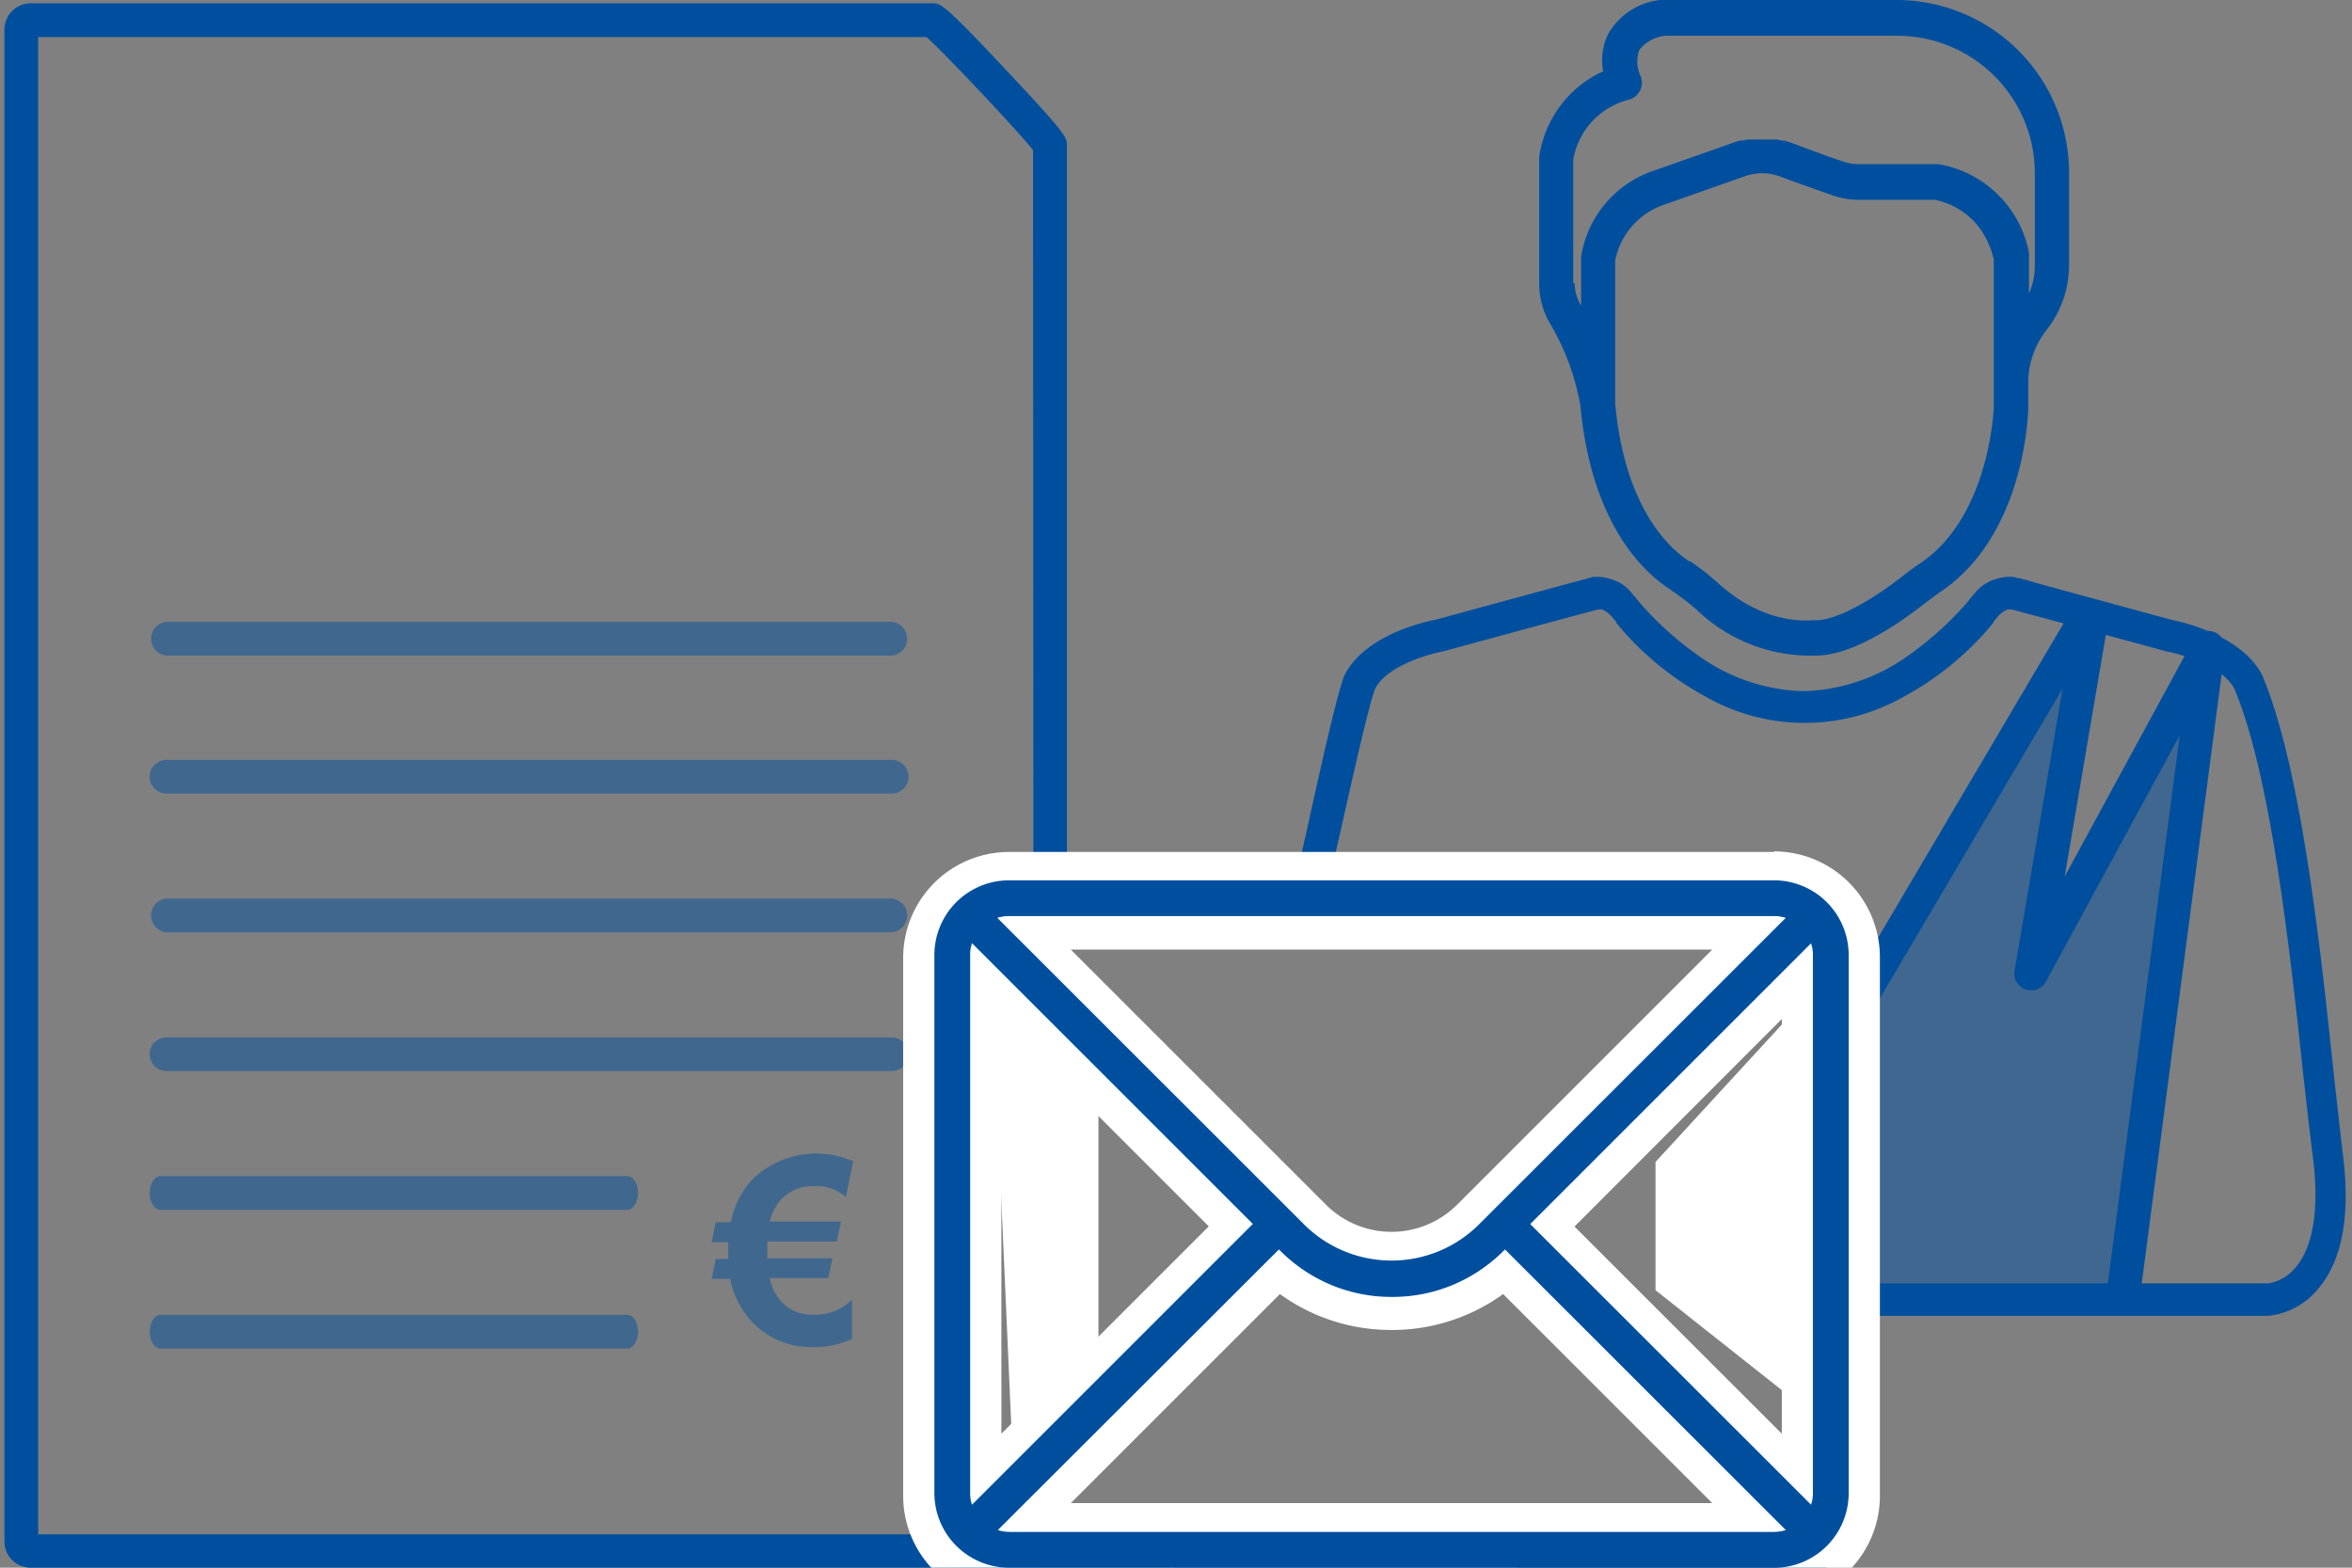
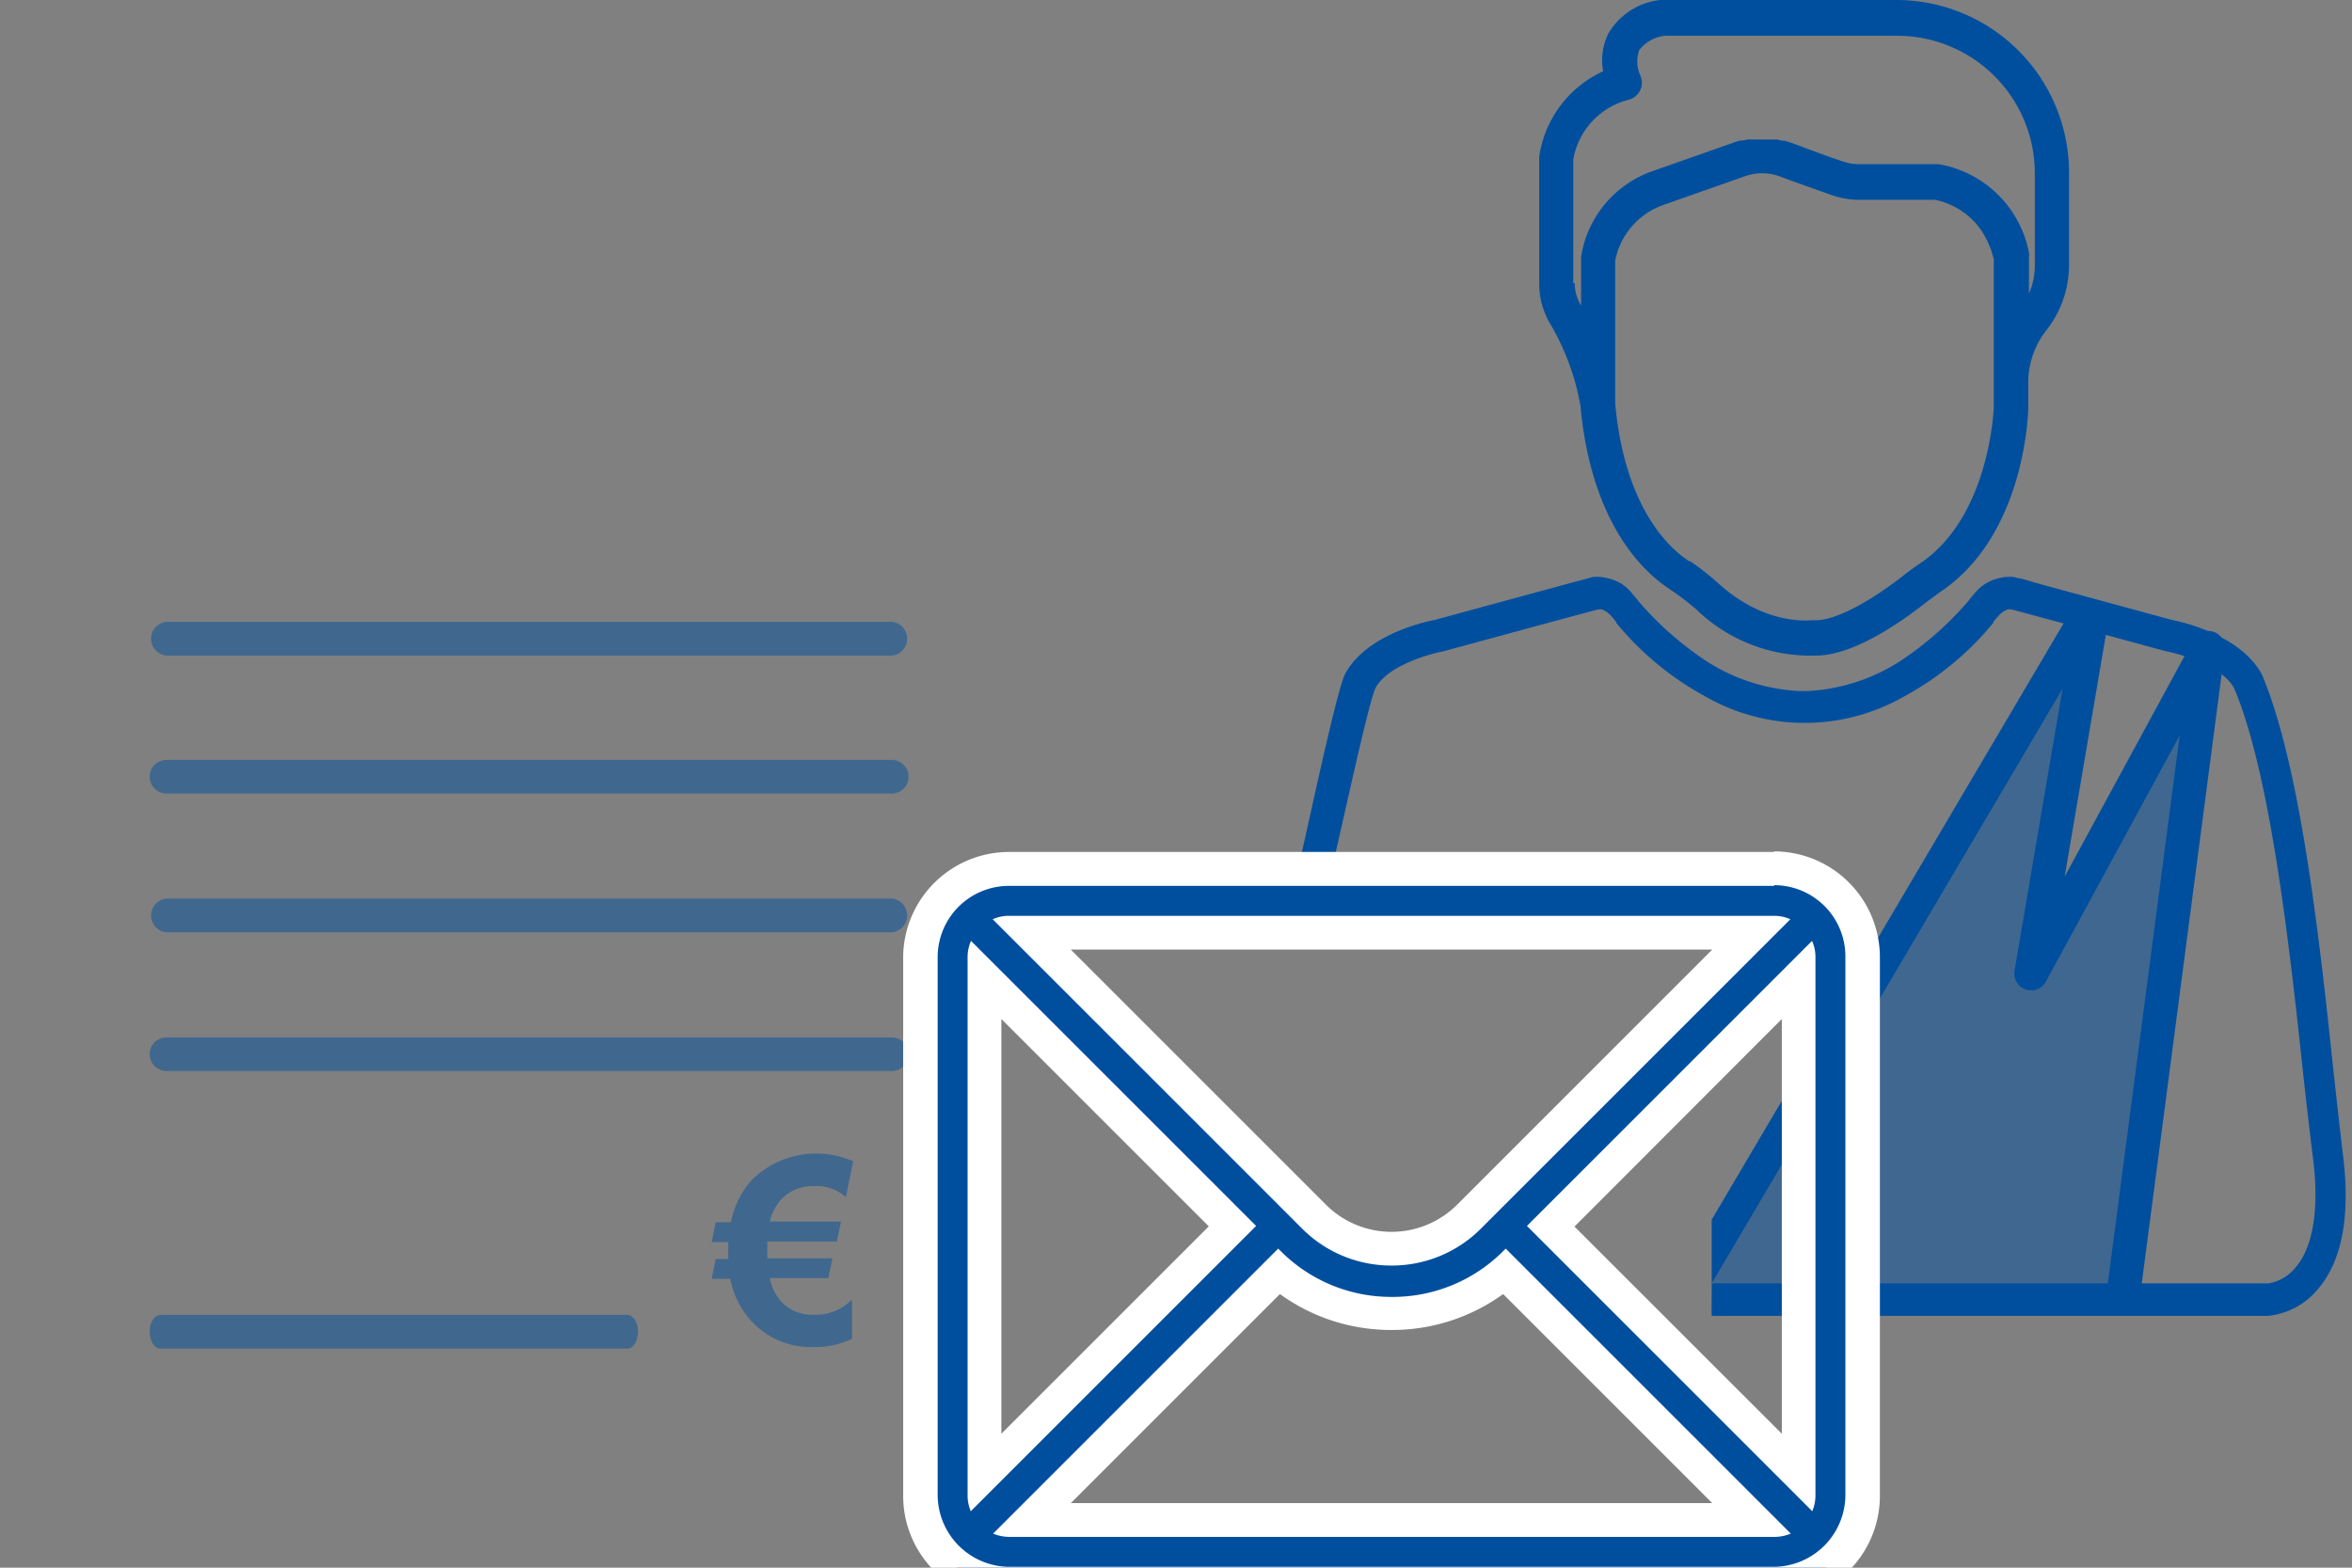
<svg xmlns="http://www.w3.org/2000/svg" id="Ebene_1" data-name="Ebene 1" viewBox="0 0 165 110">
  <rect x="0" y="0" width="165" height="110" fill="#808080" stroke="none" />
  <defs>
    <style>.cls-1,.cls-3{fill:#004f9e;}.cls-2{fill:none;stroke:#004f9e;stroke-linejoin:round;stroke-width:2.36px;}.cls-3,.cls-4{opacity:0.5;}.cls-5{fill:#fff;}</style>
  </defs>
  <path class="cls-1" d="M110.87,28.46c.74,8,4.17,11.47,6.15,12.8l.09.06.09.07A18.18,18.18,0,0,1,119,42.76,11.52,11.52,0,0,0,126.67,46c.34,0,.59,0,.73,0h0c2.58,0,5.85-2.27,7.59-3.63.33-.26.68-.51,1-.74l.07-.06,0,0c6-3.94,6.22-12.57,6.23-12.93v-2a6,6,0,0,1,1.24-3.43,7.4,7.4,0,0,0,1.62-4.61V12.12A12.12,12.12,0,0,0,133.11,0H116.7l-.24,0a4.8,4.8,0,0,0-3.63,2.36A4.17,4.17,0,0,0,112.47,5a7.82,7.82,0,0,0-4.49,6,.76.76,0,0,0,0,.15v8.77a5.54,5.54,0,0,0,.83,2.9A17.12,17.12,0,0,1,110.87,28.46Zm29,.05c0,.31-.33,7.76-5.14,11l-.09.06,0,0c-.39.26-.78.55-1.16.85-2.48,1.94-4.83,3.13-6.13,3.1h-.21c-.16,0-3.27.41-6.55-2.55a19.22,19.22,0,0,0-2-1.58l-.07,0-.14-.09c-1.3-.88-4.41-3.7-5.07-11h0v-10a5.19,5.19,0,0,1,3.41-3.93l5.68-2a3.59,3.59,0,0,1,2.44,0c1.16.44,2.77,1,3.78,1.36a5.87,5.87,0,0,0,1.82.29h5.31a5.22,5.22,0,0,1,2.6,1.38h0a3.26,3.26,0,0,1,.31.33s0,0,0,0,.18.22.27.35l.06.08c.08.12.15.23.22.36s.05.09.08.14l.18.35c0,.06.05.14.08.21a3.45,3.45,0,0,1,.14.34l.09.31.09.3V28.51Zm-29.5-8.65V11.19A5.25,5.25,0,0,1,114.25,7a1.23,1.23,0,0,0,.82-1.71A2.38,2.38,0,0,1,115,3.51a2.63,2.63,0,0,1,1.81-1h16.3a9.66,9.66,0,0,1,9.64,9.65v6.44a4.93,4.93,0,0,1-.41,2V18h0a1.09,1.09,0,0,0,0-.26A7.79,7.79,0,0,0,136,11.52h-5.57a3.3,3.3,0,0,1-1.08-.17c-.76-.24-2-.7-3.65-1.32l-.51-.16-.18,0-.34-.08-.22,0-.31,0h-.57l-.26,0h-.21l-.32,0-.19,0-.34.07-.17,0a3.68,3.68,0,0,0-.47.15h0l-5.69,2h0a7.61,7.61,0,0,0-5,6,.57.57,0,0,0,0,.13v3.3a3,3,0,0,1-.45-1.57Z" />
  <path class="cls-1" d="M120.08,90.05h10.25l28.83,0a3.13,3.13,0,0,0,1.94-1.19c.83-1,1.71-3.17,1.17-7.55-.23-1.81-.46-3.84-.7-6-1-9.4-2.34-21.1-4.83-27-.81-1.55-3.66-2.4-4.78-2.61,0,0-10.39-2.83-10.82-2.93a.8.8,0,0,0-.31,0,1.67,1.67,0,0,0-.62.43l0,0-.21.24-.17.22,0,.05a21.12,21.12,0,0,1-6.25,5.16,14.09,14.09,0,0,1-6.65,1.85h-.65a14,14,0,0,1-6.64-1.85,21.12,21.12,0,0,1-6.25-5.16l0-.05-.17-.22-.21-.24,0,0a1.74,1.74,0,0,0-.61-.43.81.81,0,0,0-.31,0c-.44.1-10.83,2.93-10.83,2.93-1.12.21-4,1.06-4.78,2.61-.56,1.32-2.4,10-2.85,11.78H91.26c.52-2.18,2.4-11.15,3.07-12.74,1.5-2.88,5.83-3.76,6.32-3.85l9-2.45,1.79-.48.28-.08a2.75,2.75,0,0,1,1.08.09,2.89,2.89,0,0,1,1.74,1.12,5.08,5.08,0,0,1,.4.48,23,23,0,0,0,4.74,4.19,13.23,13.23,0,0,0,6.57,2.12h.52a13.19,13.19,0,0,0,6.56-2.12,23.08,23.08,0,0,0,4.75-4.19,5.05,5.05,0,0,1,.39-.48,3,3,0,0,1,1.74-1.12,2.79,2.79,0,0,1,1.09-.09l.27.08c.23,0,.89.23,1.8.48l9,2.45c.49.09,4.82,1,6.32,3.85,2.65,6.28,4,18.16,5,27.71.24,2.15.46,4.17.68,6,.52,4.21-.05,7.35-1.71,9.33a5.2,5.2,0,0,1-3.56,1.94H120.08Z" />
  <polygon class="cls-1" points="120.08 85.58 145.25 42.92 147.05 44.33 120.08 90.05 120.08 85.58" />
  <polyline class="cls-2" points="146.69 43.63 142.49 68.31 154.91 45.45 148.83 91.81" />
  <polyline class="cls-3" points="120.08 92.11 120.17 88.35 145.05 45.56 146.22 43.33 141.93 68.57 154.45 45.16 148.19 91.8" />
  <g class="cls-4">
    <path class="cls-1" d="M62.56,46H11.68a1.19,1.19,0,0,1,0-2.37H62.56a1.19,1.19,0,0,1,0,2.37Z" />
  </g>
  <g class="cls-4">
    <path class="cls-1" d="M62.56,55.68H11.68a1.18,1.18,0,0,1,0-2.36H62.56a1.18,1.18,0,0,1,0,2.36Z" />
  </g>
  <g class="cls-4">
    <path class="cls-1" d="M62.56,65.42H11.68a1.19,1.19,0,0,1,0-2.37H62.56a1.19,1.19,0,0,1,0,2.37Z" />
  </g>
  <g class="cls-4">
    <path class="cls-1" d="M62.56,75.15H11.68a1.18,1.18,0,1,1,0-2.36H62.56a1.18,1.18,0,1,1,0,2.36Z" />
  </g>
  <g class="cls-4">
-     <path class="cls-1" d="M44,84.89H11.26c-.42,0-.76-.53-.76-1.18s.34-1.19.76-1.19H44c.42,0,.76.53.76,1.19S44.42,84.89,44,84.89Z" />
-   </g>
+     </g>
  <g class="cls-4">
    <path class="cls-1" d="M44,94.63H11.26c-.42,0-.76-.53-.76-1.19s.34-1.18.76-1.18H44c.42,0,.76.53.76,1.18S44.42,94.63,44,94.63Z" />
  </g>
  <g class="cls-4">
    <path class="cls-1" d="M59.86,81.46,59.34,84a3,3,0,0,0-2.23-.77,3,3,0,0,0-2.37,1A3.61,3.61,0,0,0,54,85.71H59l-.29,1.4H53.83c0,.13,0,.31,0,.53s0,.42,0,.65h4.57l-.29,1.39H54a3.53,3.53,0,0,0,.69,1.51,2.91,2.91,0,0,0,2.33,1.06,3.63,3.63,0,0,0,2.75-1.06v2.75a6,6,0,0,1-2.72.58,5.68,5.68,0,0,1-4.31-1.79,6.12,6.12,0,0,1-1.51-3H49.93l.28-1.39h.88v-.46c0-.27,0-.51,0-.72H49.93l.28-1.4h1.07a6.08,6.08,0,0,1,1.5-3,6.42,6.42,0,0,1,7.08-1.27Z" />
  </g>
-   <path class="cls-1" d="M70.52,4.85C66.18.23,66,.23,65.39.23H2.16A1.85,1.85,0,0,0,.31,2.08v106.1A1.84,1.84,0,0,0,2.16,110H73a1.84,1.84,0,0,0,1.85-1.84v-98C74.84,9.65,74.84,9.44,70.52,4.85Zm2,102.81H2.68V2.6H65c1.29,1.15,6.44,6.62,7.47,7.93Z" />
  <path class="cls-1" d="M70.78,111.17a6.25,6.25,0,0,1-6.24-6.24V67.16a6.25,6.25,0,0,1,6.24-6.24h53.68a6.25,6.25,0,0,1,6.24,6.24v37.77a6.25,6.25,0,0,1-6.24,6.24Zm1.49-4.52H123L105.55,89.22a12.23,12.23,0,0,1-15.86,0Zm53.9-3.2V68.64l-17.4,17.41Zm-57.1,0,17.4-17.4L69.07,68.64ZM92.19,85.37a7.68,7.68,0,0,0,10.86,0L123,65.45H72.27Z" />
  <path class="cls-5" d="M124.46,62.11a5,5,0,0,1,5,5v37.77a5.06,5.06,0,0,1-5,5.06H70.78a5.06,5.06,0,0,1-5-5.06V67.16a5,5,0,0,1,5-5h53.68M97.62,88.8a8.83,8.83,0,0,0,6.27-2.59L125.6,64.5a2.81,2.81,0,0,0-1.14-.24H70.78a2.81,2.81,0,0,0-1.14.24L91.35,86.21a8.83,8.83,0,0,0,6.27,2.59m29.5,17.27a2.78,2.78,0,0,0,.24-1.14V67.16a2.78,2.78,0,0,0-.24-1.14l-20,20,20,20m-59,0,20-20-20-20a2.78,2.78,0,0,0-.24,1.14v37.77a2.78,2.78,0,0,0,.24,1.14M97.62,91a10.94,10.94,0,0,1-7.79-3.23l-.16-.16-20,20a3,3,0,0,0,1.14.23h53.68a3,3,0,0,0,1.14-.23l-20-20-.16.16A10.94,10.94,0,0,1,97.62,91m26.84-31.22H70.78a7.43,7.43,0,0,0-7.42,7.42v37.77a7.43,7.43,0,0,0,7.42,7.42h53.68a7.43,7.43,0,0,0,7.42-7.42V67.16a7.43,7.43,0,0,0-7.42-7.42ZM75.12,66.63h45L102.21,84.54a6.51,6.51,0,0,1-9.18,0L75.12,66.63Zm-4.87,34V71.5L84.8,86.05,70.25,100.6Zm40.19-14.55L125,71.5v29.1L110.44,86.05ZM75.12,105.47,89.79,90.8a13.27,13.27,0,0,0,7.83,2.52h0a13.27,13.27,0,0,0,7.83-2.52l14.67,14.67h-45Z" />
-   <polygon class="cls-5" points="69.58 69.21 77.06 75.69 77.06 97.7 71.06 102.63 69.58 69.21" />
-   <path class="cls-1" d="M70.78,110a5.24,5.24,0,0,1-5.23-5.23V67a5.24,5.24,0,0,1,5.23-5.23h53.68A5.24,5.24,0,0,1,129.69,67v37.78a5.24,5.24,0,0,1-5.23,5.23Zm53.68-2.51a2.87,2.87,0,0,0,.82-.13l-19.71-19.7,0,0a11.2,11.2,0,0,1-15.84,0l0,0L70,107.36a2.87,2.87,0,0,0,.82.13h53.68ZM68.19,66.18a2.45,2.45,0,0,0-.13.81v37.78a2.45,2.45,0,0,0,.13.81l19.7-19.7Zm58.86,39.4a2.45,2.45,0,0,0,.13-.81V67a2.45,2.45,0,0,0-.13-.81l-19.7,19.7ZM91.48,85.91a8.69,8.69,0,0,0,12.28,0L125.28,64.4a2.87,2.87,0,0,0-.82-.13H70.78a2.87,2.87,0,0,0-.82.13Z" />
-   <polygon class="cls-5" points="116.14 81.53 126.16 70.63 126.16 98.46 116.14 90.53 116.14 81.53" />
</svg>